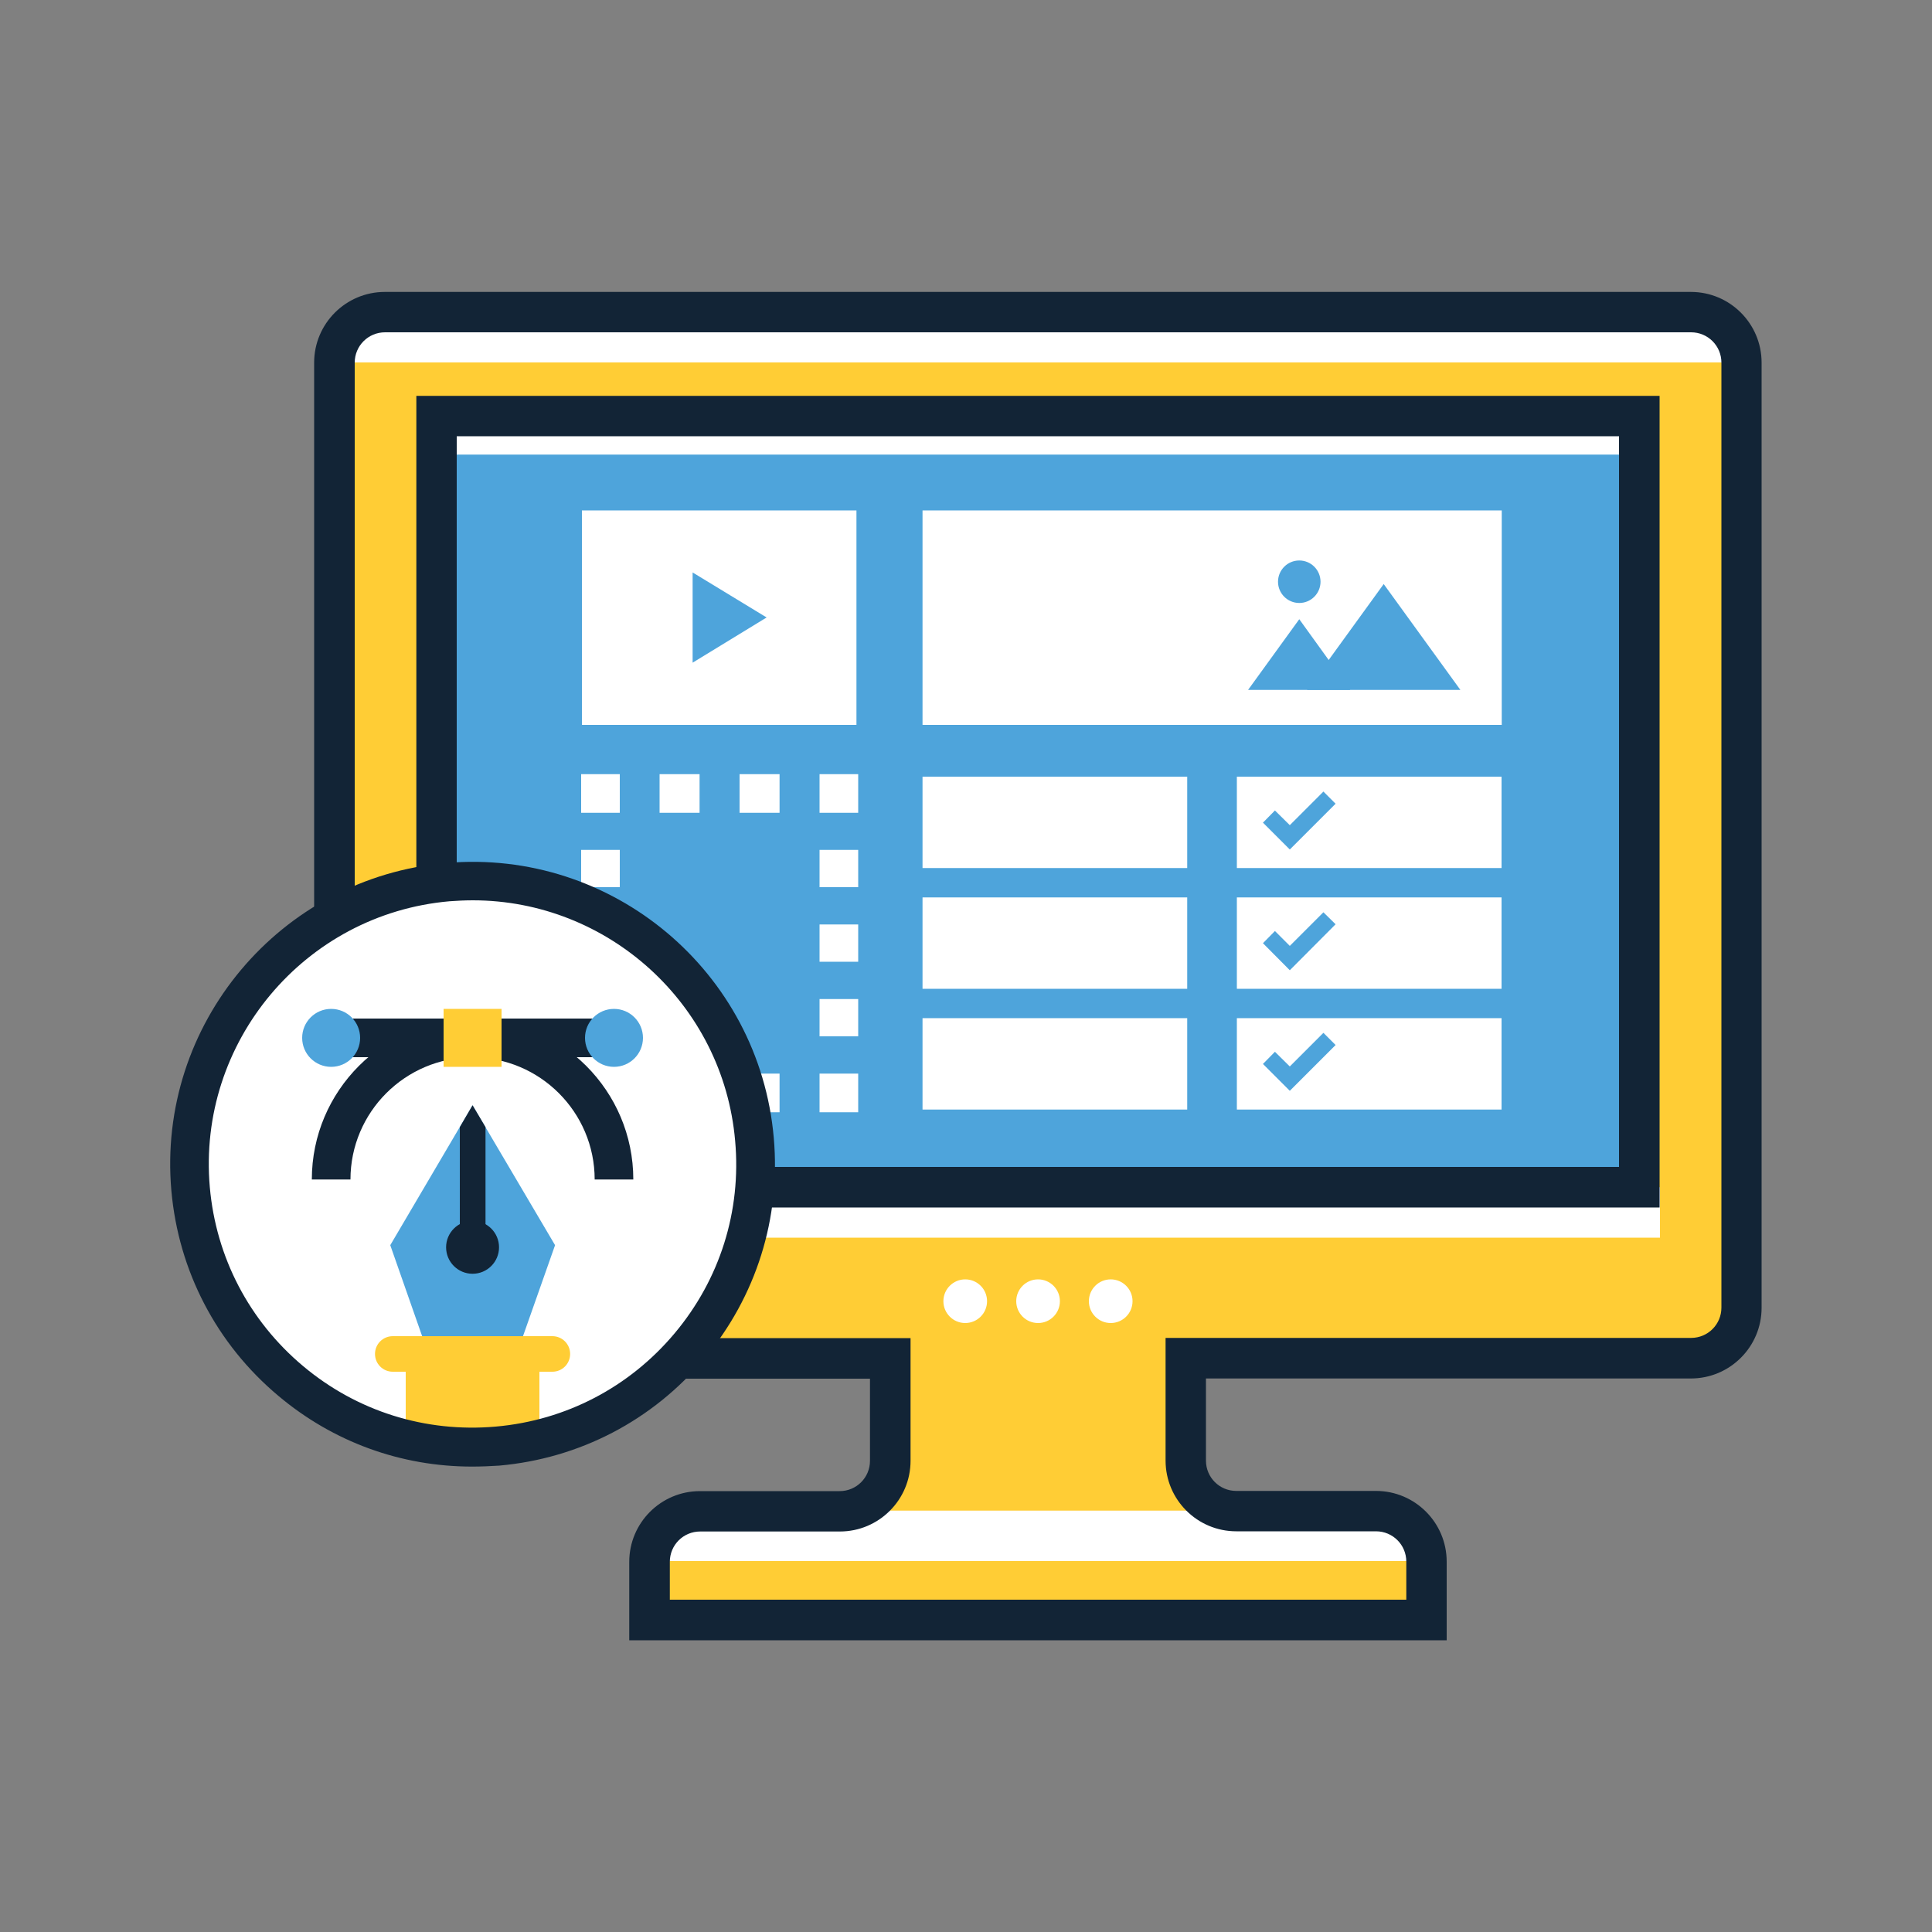
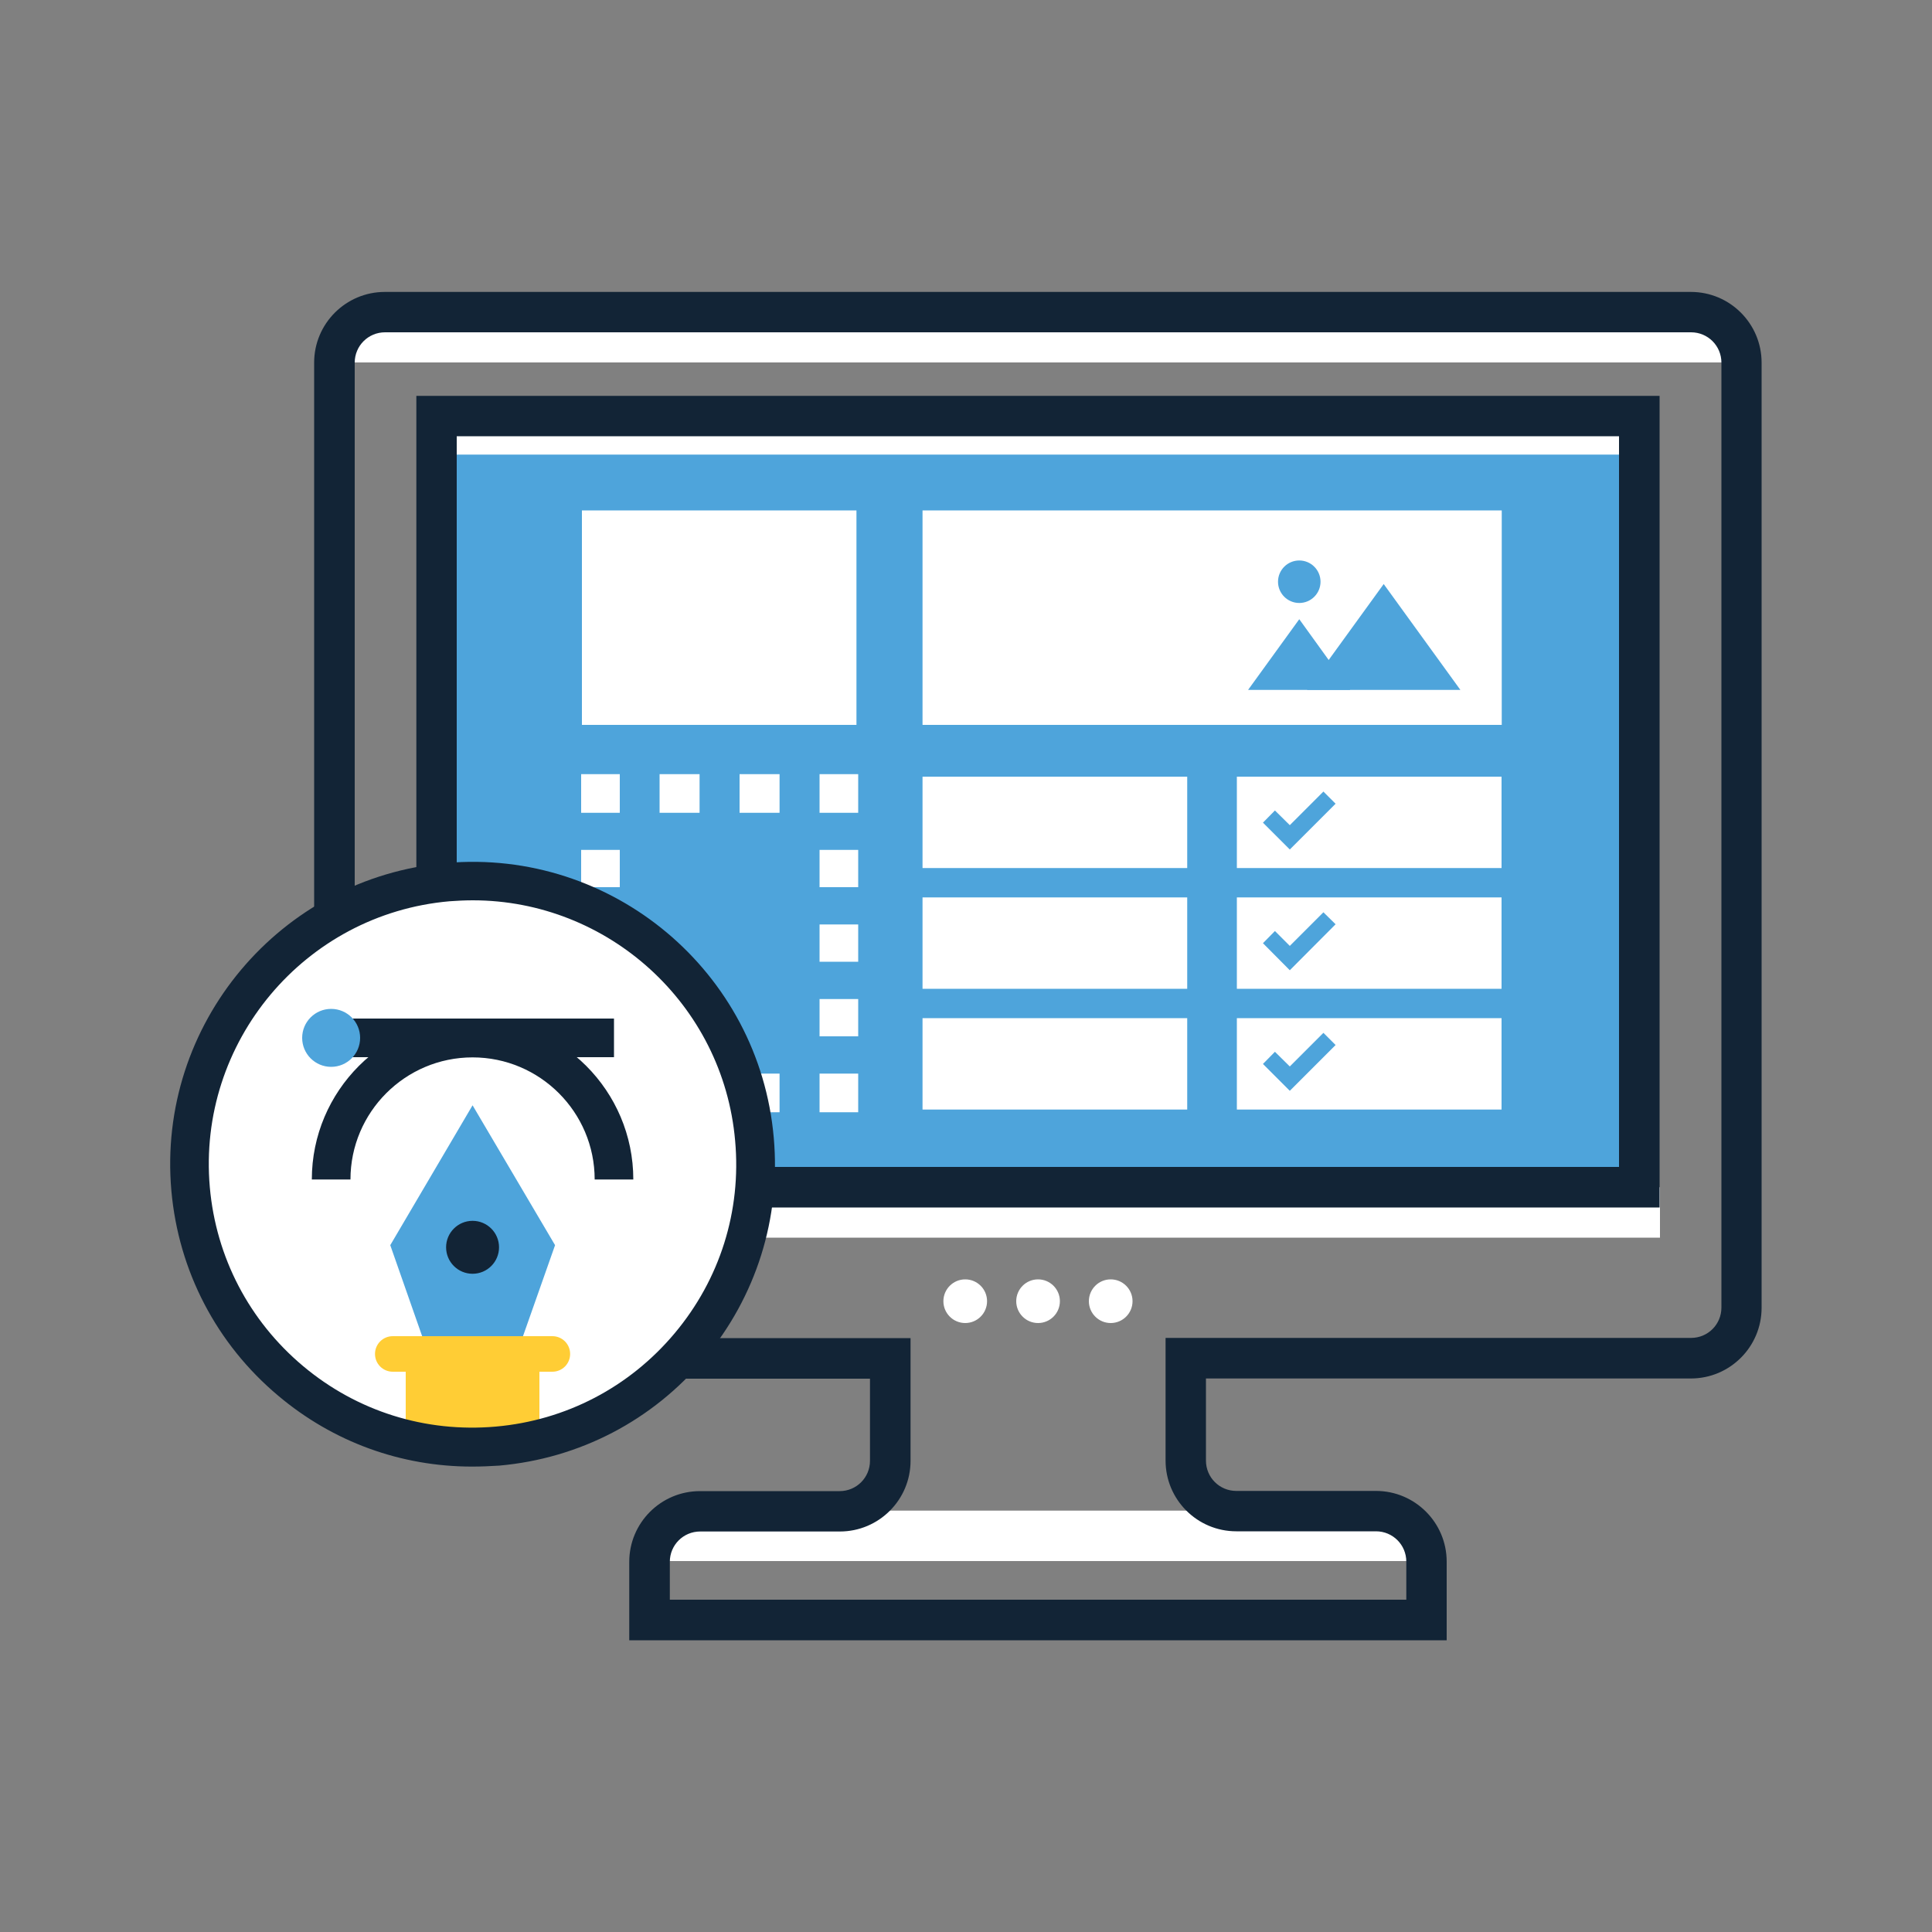
<svg xmlns="http://www.w3.org/2000/svg" viewBox="0 0 1000 1000" xml:space="preserve">
  <rect x="0" y="0" width="1000" height="1000" fill="#808080" stroke="none" />
  <switch>
    <g>
-       <path fill="#FFCD35" d="M901.4 676.9V187.7c0-14.4-11.7-26.2-26.2-26.2h-676c-14.4 0-26.2 11.7-26.2 26.2v489.2c0 14.4 11.7 26.2 26.2 26.2h261.6v53c0 14.4-11.7 26.2-26.2 26.2h-72.3c-14.4 0-26.2 11.7-26.2 26.2v30.1h402.3v-30.1c0-14.4-11.7-26.2-26.2-26.2h-72.3c-14.4 0-26.2-11.7-26.2-26.2v-53h261.6c14.4 0 26.1-11.7 26.1-26.2z" />
      <path fill="#FFF" d="M875.3 161.5h-676c-14.4 0-26.1 11.7-26.2 26.1h728.3c0-14.4-11.7-26.1-26.1-26.1zM215.3 614.5h643.9v26.1H215.3zM340.5 781.9H734V808H340.5z" />
      <path fill="#4EA4DB" d="M226 215.3h622.6v399.2H226z" />
      <path fill="#FFF" d="M226 215.3h622.6v20H226z" />
      <path fill="#122436" d="M748.8 849H325.7v-40.6c0-20.2 16.4-36.6 36.6-36.6h72.3c8.7 0 15.7-7 15.7-15.7v-42.5H199.2c-20.2 0-36.6-16.4-36.6-36.6V187.7c0-20.2 16.4-36.6 36.6-36.6h676c20.2 0 36.6 16.4 36.6 36.6v489.2c0 20.2-16.4 36.6-36.6 36.6h-251V756c0 8.7 7 15.7 15.7 15.7h72.3c20.2 0 36.6 16.4 36.6 36.6V849zm-402.2-21h381.3v-19.7c0-8.7-7-15.7-15.7-15.7h-72.3c-20.2 0-36.6-16.4-36.6-36.6v-63.5h272c8.7 0 15.7-7 15.7-15.7V187.7c0-8.7-7-15.7-15.7-15.7h-676c-8.7 0-15.7 7-15.7 15.7v489.2c0 8.7 7 15.7 15.7 15.7h272v63.5c0 20.2-16.4 36.6-36.6 36.6h-72.3c-8.7 0-15.7 7-15.7 15.7V828z" />
      <circle fill="#FFF" cx="499.6" cy="673.5" r="11.3" />
      <circle fill="#FFF" cx="537.3" cy="673.5" r="11.3" />
      <circle fill="#FFF" cx="574.9" cy="673.5" r="11.3" />
      <path fill="#122436" d="M859 625H215.5V204.9H859V625zm-622.6-21H838V225.8H236.4V604z" />
      <path fill="#FFF" d="M301.2 264.2h142.1v111H301.2zM477.5 264.2h299.8v111H477.5zM424.2 555.7h20v20h-20zM403.5 575.7h-20.7v-20h20.7v20zm-41.4 0h-20.7v-20h20.7v20zM300.8 555.7h20v20h-20zM320.8 536.4h-20v-19.3h20v19.3zm0-38.6h-20v-19.3h20v19.3zm0-38.6h-20v-19.3h20v19.3zM300.8 400.7h20v20h-20zM403.5 420.7h-20.7v-20h20.7v20zm-41.4 0h-20.7v-20h20.7v20zM424.2 400.7h20v20h-20zM444.2 536.4h-20v-19.3h20v19.3zm0-38.6h-20v-19.3h20v19.3zm0-38.6h-20v-19.3h20v19.3z" />
      <g>
-         <path fill="#4EA4DB" d="M358.5 343v-46.7l38.3 23.3z" />
-       </g>
+         </g>
      <g>
        <path fill="#FFF" d="M477.5 402h137v47.3h-137z" />
      </g>
      <g>
        <path fill="#FFF" d="M477.5 464.5h137v47.3h-137z" />
      </g>
      <g>
        <path fill="#FFF" d="M477.5 527h137v47.3h-137z" />
      </g>
      <g>
        <path fill="#FFF" d="M640.2 402h137v47.3h-137z" />
      </g>
      <g>
        <path fill="#4EA4DB" d="M672.5 320.5 646 357.1h52.9z" />
        <path fill="#4EA4DB" d="m716.2 302.3-39.7 54.8h79.4z" />
        <circle fill="#4EA4DB" cx="672.5" cy="301.1" r="11" />
      </g>
      <g>
        <path fill="#4EA4DB" d="m667.6 439.7-13.9-13.9 6.2-6.3 7.7 7.6 17.4-17.4 6.3 6.3z" />
      </g>
      <g>
        <path fill="#FFF" d="M640.2 464.5h137v47.3h-137z" />
      </g>
      <g>
        <path fill="#4EA4DB" d="m667.6 502.2-13.9-14 6.2-6.3 7.7 7.7 17.4-17.4 6.3 6.2z" />
      </g>
      <g>
        <path fill="#FFF" d="M640.2 527h137v47.3h-137z" />
      </g>
      <g>
        <path fill="#4EA4DB" d="m667.6 564.6-13.9-13.9 6.2-6.3 7.7 7.6 17.4-17.4 6.3 6.3z" />
      </g>
      <g>
        <circle transform="matrix(.996 -.088 .088 .996 -51.97 23.81)" fill="#FFF" cx="244.6" cy="602.5" r="146.5" />
        <path fill="#4EA4DB" d="m270.7 691.6 16.6-47.1-42.7-72.4-42.6 72.4 16.5 47.1z" />
        <path fill="#FFCD35" d="M285.9 710h-82.6c-5.1 0-9.2-4.1-9.2-9.2s4.1-9.2 9.2-9.2h82.6c5.1 0 9.2 4.1 9.2 9.2s-4.1 9.2-9.2 9.2z" />
-         <path fill="#122436" d="m244.6 572.1-6.6 11.3v58.8h13.3v-58.8z" />
        <circle fill="#122436" cx="244.6" cy="645.6" r="13.7" />
        <path fill="#FFCD35" d="M244.6 749.1c11.9 0 23.5-1.5 34.6-4.2V710H210v34.8c11.1 2.8 22.7 4.3 34.6 4.3z" />
        <g>
          <path fill="#122436" d="M171.4 527.2h146.4v20H171.4z" />
          <path fill="#122436" d="M327.8 610.5h-20c0-34.9-28.4-63.2-63.2-63.2-34.9 0-63.2 28.4-63.2 63.2h-20c0-45.9 37.3-83.2 83.2-83.2s83.2 37.3 83.2 83.2z" />
-           <path fill="#FFCD35" d="M229.6 522.2h30v30h-30z" />
          <circle fill="#4EA4DB" cx="171.4" cy="537.2" r="15" />
-           <circle fill="#4EA4DB" cx="317.8" cy="537.2" r="15" />
        </g>
        <g>
          <path fill="#122436" d="M244.3 759.1c-36.7 0-71.8-12.7-100.2-36.6-32-26.8-51.7-64.6-55.4-106.2-7.6-86 56.2-162.1 142.2-169.6 86-7.6 162.1 56.2 169.6 142.2 3.7 41.6-9.1 82.2-35.9 114.3-26.8 32-64.6 51.7-106.2 55.4-4.7.3-9.4.5-14.1.5zm.4-293.1c-4 0-8 .2-12.1.5-75 6.6-130.6 73-124 148 3.2 36.3 20.4 69.2 48.3 92.6 27.9 23.4 63.3 34.5 99.7 31.3 36.3-3.2 69.2-20.4 92.6-48.3 23.4-27.9 34.6-63.3 31.3-99.7-6.2-70.8-65.9-124.4-135.8-124.4z" />
        </g>
      </g>
    </g>
  </switch>
</svg>